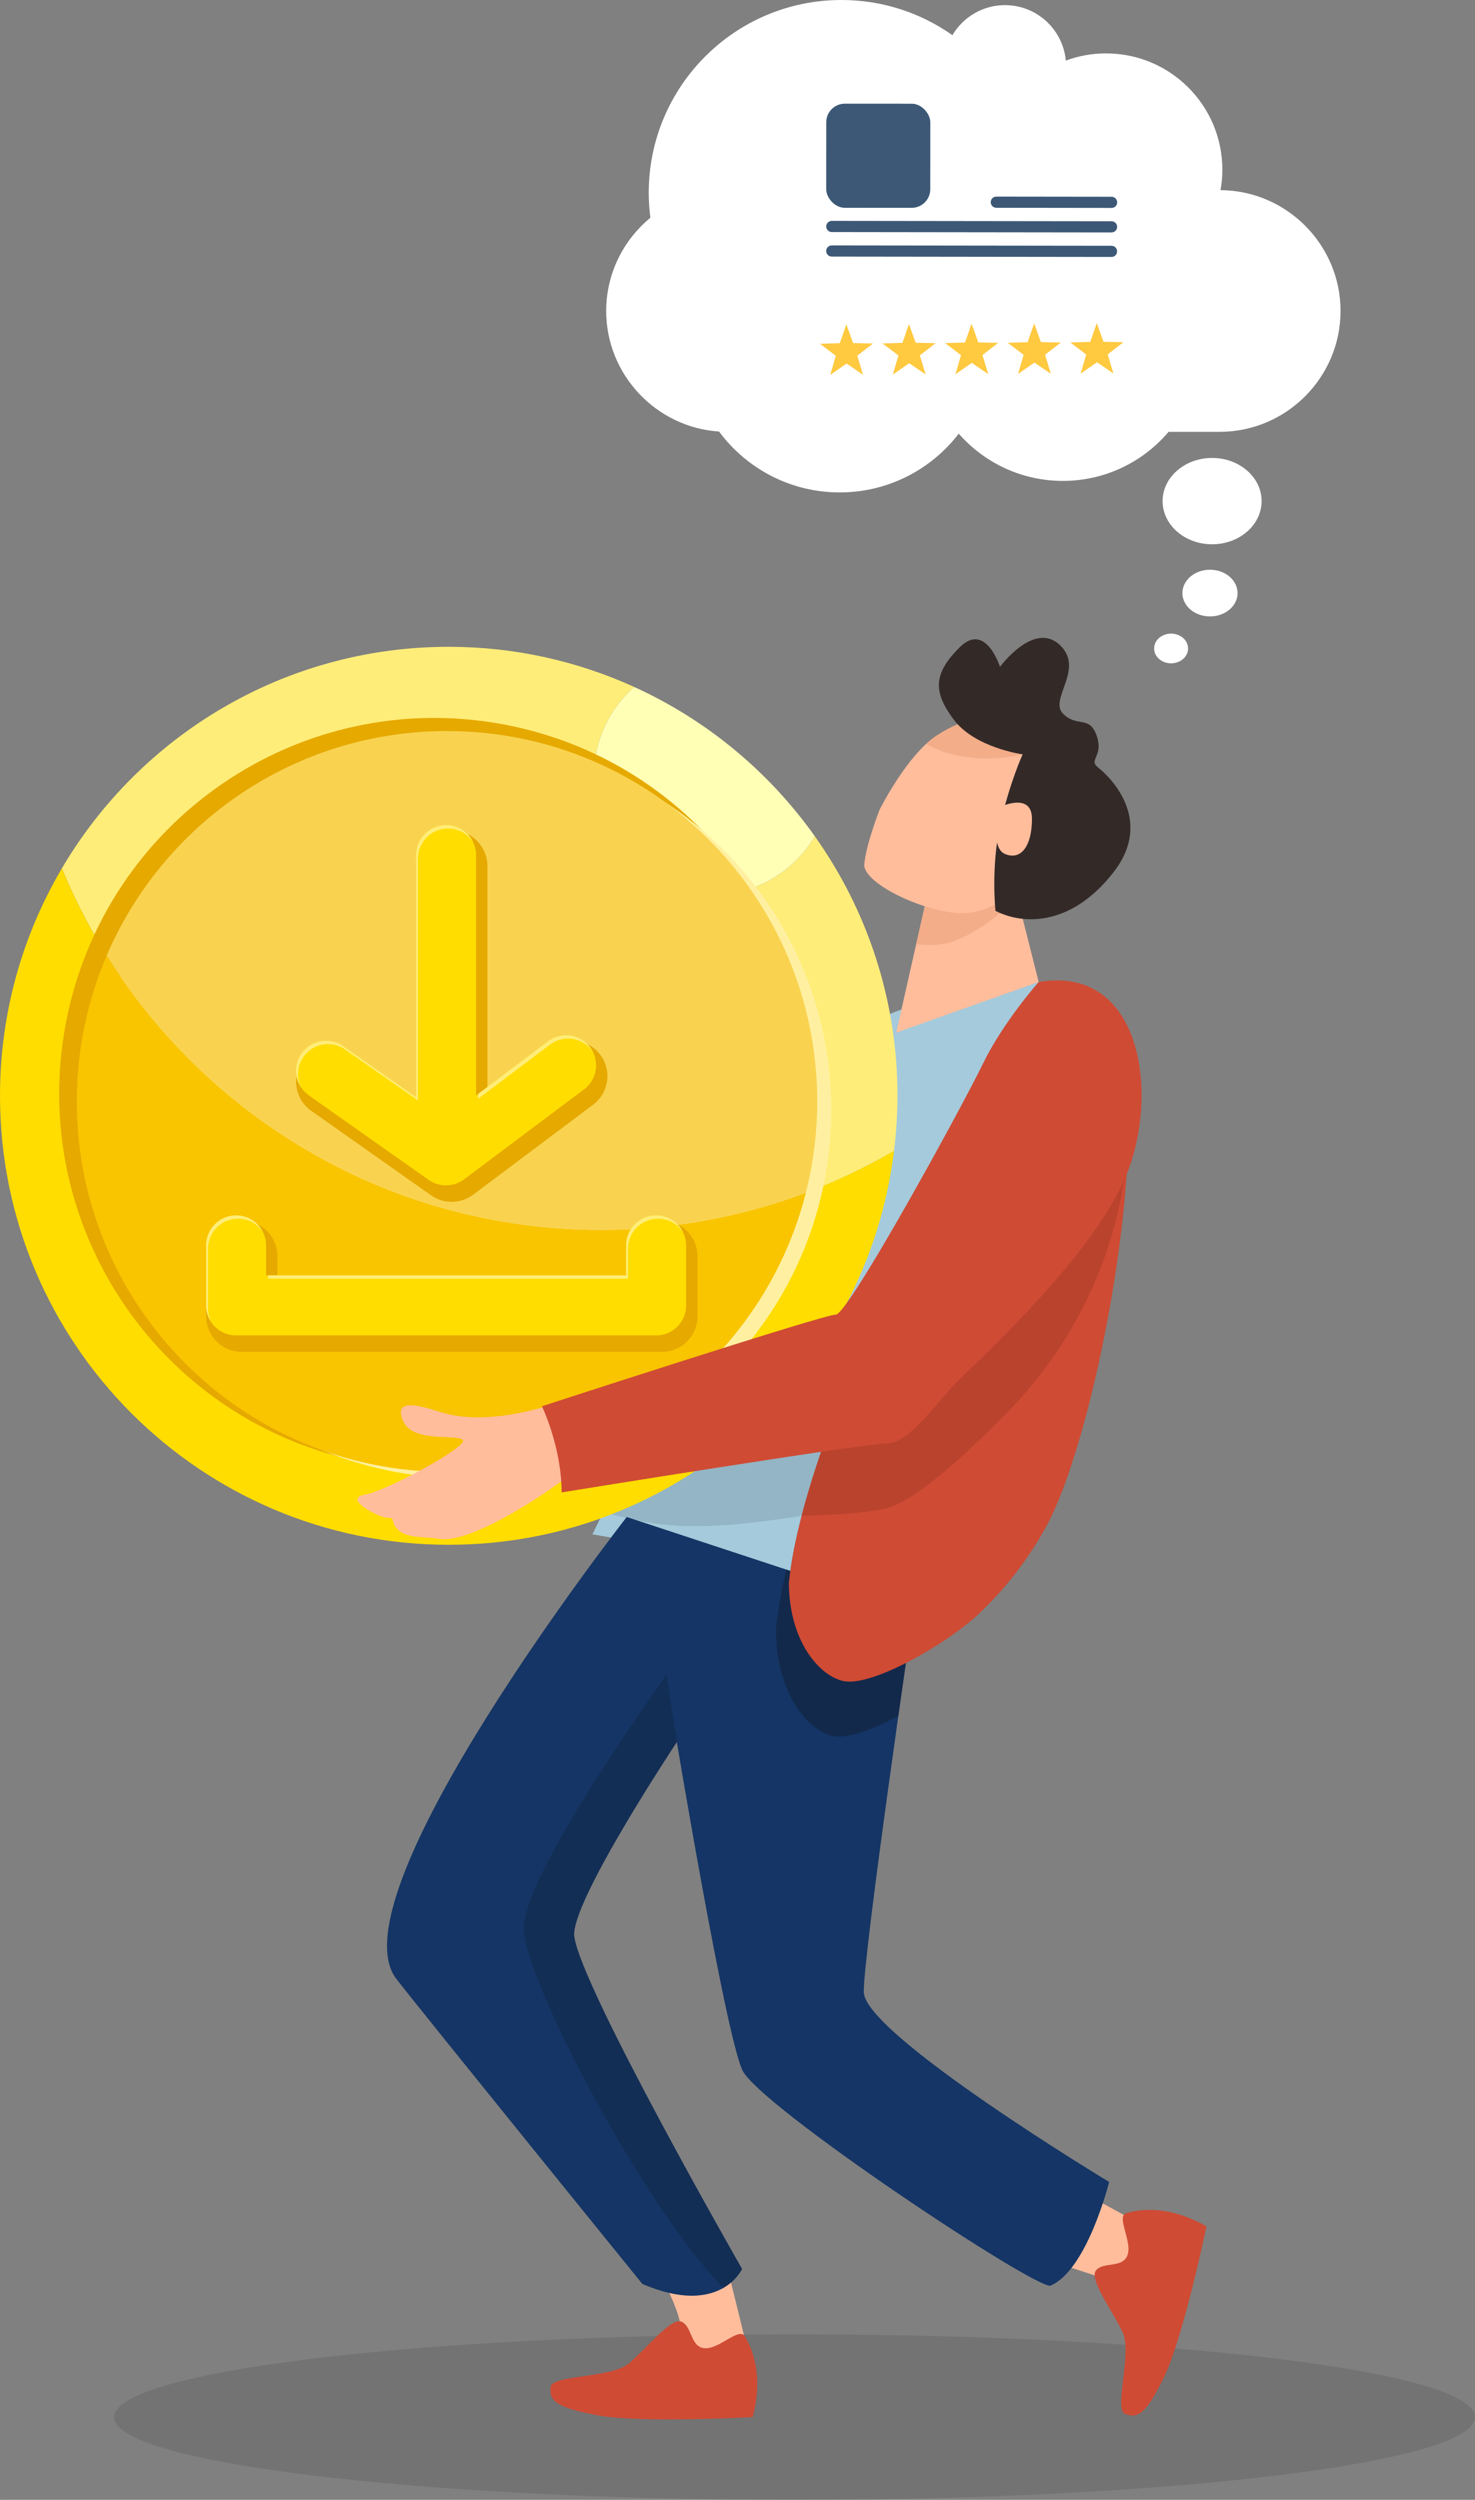
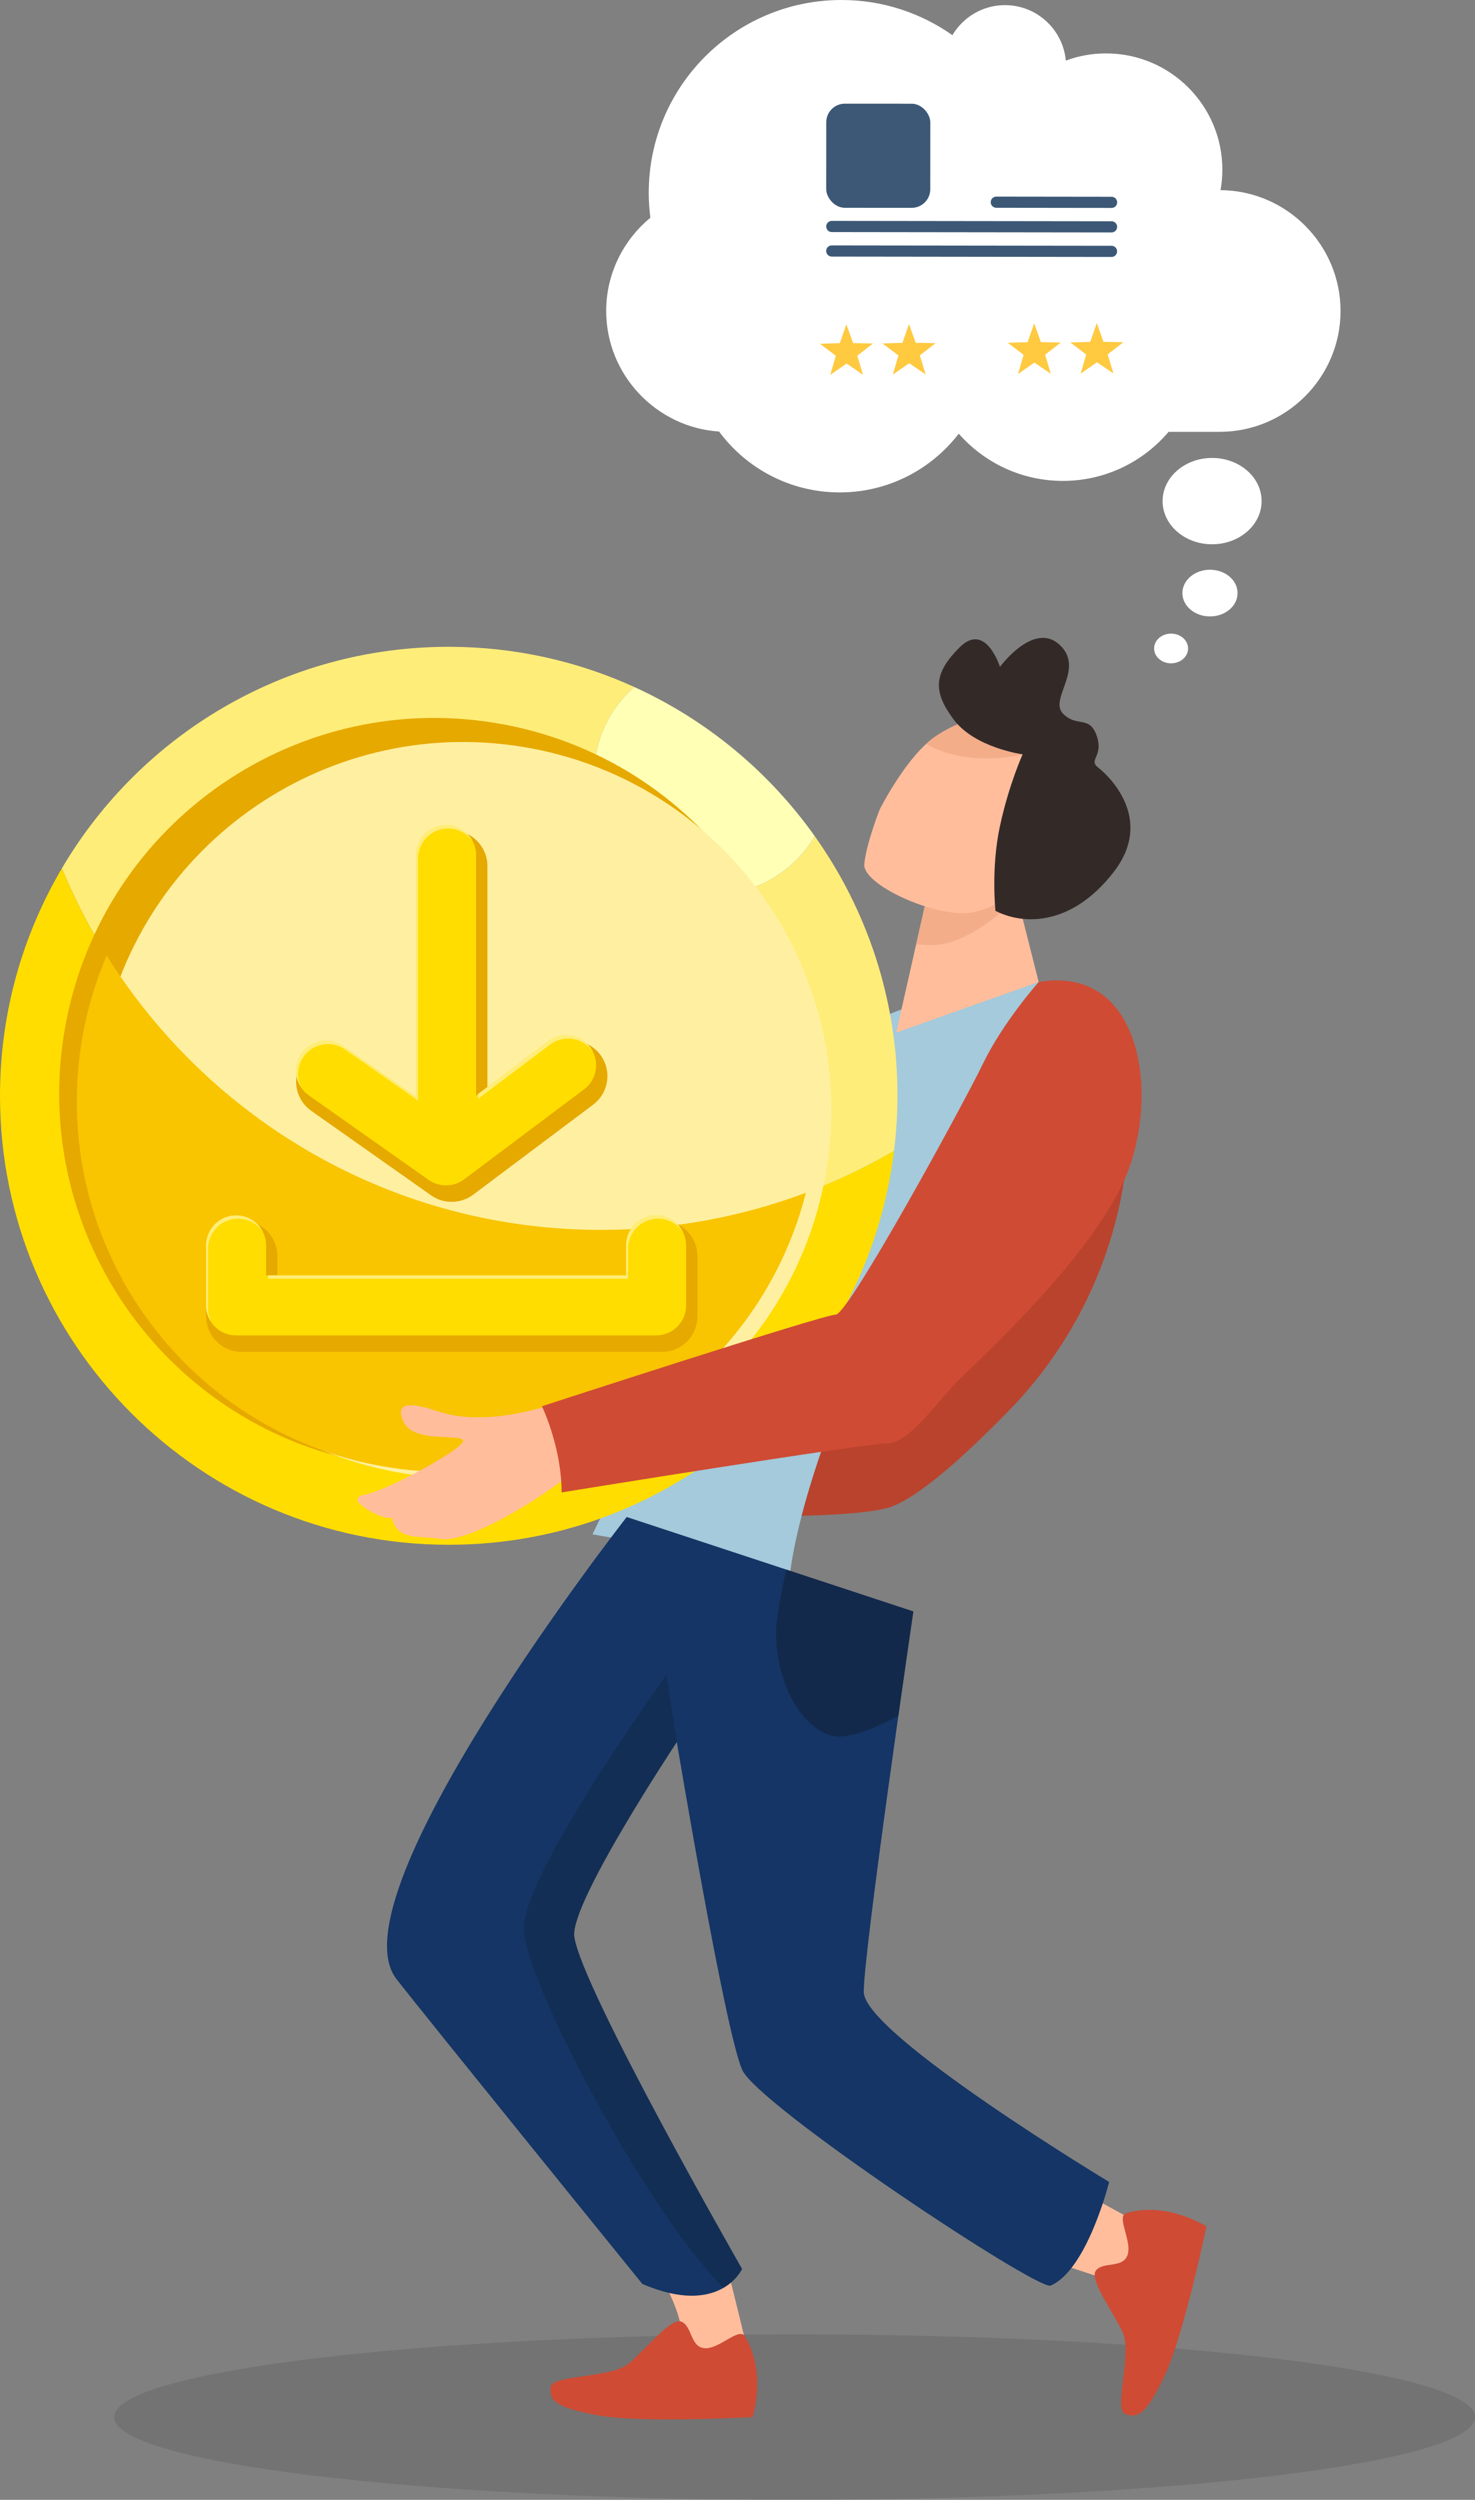
<svg xmlns="http://www.w3.org/2000/svg" xml:space="preserve" width="428.444mm" height="725.74mm" style="shape-rendering:geometricPrecision; text-rendering:geometricPrecision; image-rendering:optimizeQuality; fill-rule:evenodd; clip-rule:evenodd" viewBox="0 0 5114.47 8663.4">
  <rect x="0" y="0" width="5114.47" height="8663.4" fill="#808080" stroke="none" />
  <defs>
    <style type="text/css">  .fil24 {fill:#3C5876} .fil10 {fill:#E6A900} .fil22 {fill:#FFC940} .fil11 {fill:#FFDD00} .fil12 {fill:#FFED79} .fil15 {fill:#143565;fill-rule:nonzero} .fil20 {fill:#332A28;fill-rule:nonzero} .fil23 {fill:#3C5876;fill-rule:nonzero} .fil1 {fill:#A4CADB;fill-rule:nonzero} .fil18 {fill:#BA432E;fill-rule:nonzero} .fil14 {fill:#CF4B34;fill-rule:nonzero} .fil6 {fill:#E6A900;fill-rule:nonzero} .fil8 {fill:#F9C400;fill-rule:nonzero} .fil9 {fill:#F9D350;fill-rule:nonzero} .fil13 {fill:#FFBD9C;fill-rule:nonzero} .fil5 {fill:#FFDD00;fill-rule:nonzero} .fil3 {fill:#FFED79;fill-rule:nonzero} .fil7 {fill:#FFF0A1;fill-rule:nonzero} .fil4 {fill:#FFFFB6;fill-rule:nonzero} .fil21 {fill:white;fill-rule:nonzero} .fil0 {fill:black;fill-opacity:0.102} .fil2 {fill:black;fill-rule:nonzero;fill-opacity:0.102} .fil16 {fill:#121F32;fill-rule:nonzero;fill-opacity:0.322} .fil17 {fill:#121F32;fill-rule:nonzero;fill-opacity:0.502} .fil19 {fill:#EDA580;fill-rule:nonzero;fill-opacity:0.678}  </style>
  </defs>
  <g id="Слой_x0020_1">
    <path class="fil0" d="M2755.18 8089.83c1303.01,0 2359.29,128.4 2359.29,286.78 0,158.38 -1056.29,286.78 -2359.29,286.78 -1303,0 -2359.29,-128.4 -2359.29,-286.78 0,-158.38 1056.29,-286.78 2359.29,-286.78z" />
    <path class="fil1" d="M2054.25 5317.35c2.35,-4.13 822.5,-1714.43 1008.3,-1793.79 3.66,-1.64 13.62,-5.79 19.11,-8.03 129.83,-53.01 300.16,-102.59 439.02,-111.4 55.66,-3.72 89.61,-0.3 92.4,-0.3 -211.2,379.97 -820.27,1516.01 -877.36,2079.21 -216.63,-105.98 -441.44,-122.18 -681.48,-165.7z" />
    <g id="_2264894330416">
-       <path class="fil2" d="M3099.04 4412.96c-133.48,291.74 -254.9,592.73 -319.29,840.01 -416.71,66.88 -524.42,27.93 -702.17,-15.43 86.68,-174.27 148.65,-295.31 172.49,-342.35l848.97 -482.22z" />
-     </g>
+       </g>
    <g id="_2264894336608">
      <g>
        <path class="fil3" d="M2825.22 2897.99c-71.62,121.25 -203.27,202.84 -354.3,202.84 -227.32,0 -411.62,-184.29 -411.62,-411.62 0,-122.99 54.23,-233.07 139.74,-308.49 -196.06,-89.14 -413.64,-139.18 -643.05,-139.18 -571.61,0 -1070.89,308.38 -1341.39,767.66 302.25,735.24 1025.2,1253.1 1869.42,1253.1 370.48,0 717.37,-100.16 1015.91,-274.19 7.64,-62.51 12.04,-126.01 12.04,-190.57 0,-335.29 -106.4,-645.52 -286.75,-899.55z" />
        <path class="fil4" d="M2059.31 2689.21c0,227.32 184.29,411.62 411.62,411.62 151.02,0 282.67,-81.58 354.3,-202.84 -158.53,-223.27 -374.34,-402.78 -626.17,-517.27 -85.52,75.42 -139.74,185.5 -139.74,308.49z" />
        <path class="fil5" d="M214.61 3009.19c-136.18,231.23 -214.61,500.56 -214.61,788.35 0,859.34 696.61,1556 1556,1556 794.78,0 1449.92,-596.05 1543.94,-1365.43 -298.54,174.03 -645.43,274.19 -1015.91,274.19 -844.22,0 -1567.17,-517.86 -1869.42,-1253.1z" />
        <path class="fil6" d="M1715.93 2505.22c709.28,115.64 1190.48,784.29 1074.84,1493.57 -115.65,709.31 -784.32,1190.48 -1493.6,1074.83 -709.28,-115.64 -1190.48,-784.29 -1074.83,-1493.59 115.65,-709.28 784.31,-1190.45 1493.6,-1074.81z" />
        <path class="fil7" d="M1811.87 2588.23c695.43,113.39 1167.24,768.98 1053.85,1464.41 -113.39,695.46 -769,1167.23 -1464.43,1053.85 -695.44,-113.39 -1167.24,-768.98 -1053.85,-1464.43 113.39,-695.43 769,-1167.21 1464.43,-1053.83z" />
        <path class="fil8" d="M369.94 3311.39c-66.63,155.24 -103.66,326.19 -103.66,505.83 0,708.99 574.69,1283.7 1283.7,1283.7 599.8,0 1103.38,-411.36 1244.3,-967.33 -221,83.01 -460.25,128.71 -710.25,128.71 -723.03,0 -1356.99,-379.99 -1714.09,-950.9z" />
-         <path class="fil9" d="M1549.98 2533.52c-529.36,0 -983.71,320.45 -1180.04,777.87 357.1,570.91 991.06,950.9 1714.09,950.9 250,0 489.25,-45.7 710.25,-128.71 25.66,-101.21 39.38,-207.18 39.38,-316.37 0,-708.98 -574.7,-1283.7 -1283.68,-1283.7z" />
      </g>
      <path class="fil10" d="M2171.18 4438.07l0 -84.49c0,-68.22 55.33,-123.56 123.56,-123.56 68.22,0 123.55,55.34 123.55,123.56l0 208.05c0,68.22 -55.34,123.55 -123.55,123.56 -0.26,0 -0.51,-0 -0.77,-0l-1455.58 0c-68.22,0 -123.55,-55.34 -123.55,-123.56l0 -208.05c0,-68.22 55.33,-123.56 123.55,-123.56 68.22,0 123.55,55.33 123.56,123.55l0 84.5 1209.23 0zm-728.17 -635.73l0 -801.08c0,-68.22 55.33,-123.56 123.55,-123.56 68.22,0 123.55,55.34 123.55,123.56l0 793.77 218.38 -164.43c21.36,-16.09 47.43,-24.73 74.16,-24.73 68.22,0 123.55,55.33 123.55,123.55 0,38.88 -18.31,75.52 -49.42,98.85l-416.1 312.07c-21.38,16.03 -47.42,24.71 -74.13,24.71 -0.27,0 -0.53,0 -0.79,0 -25.3,0 -50.11,-7.71 -70.8,-22.3l-416.09 -293.34c-32.74,-23.08 -52.11,-60.78 -52.11,-100.81 0,-25.38 7.85,-50.18 22.41,-70.96 23.12,-32.99 60.9,-52.65 101.18,-52.65 25.73,0 50.85,8.05 71.63,22.89l221.03 154.45z" />
      <g>
        <path class="fil11" d="M2170.98 4419.98l-1248.29 0 -0 -104.03c0,-57.44 -46.58,-104.02 -104.02,-104.02 -57.44,-0 -104.02,46.58 -104.02,104.02l0 208.05c0,57.44 46.58,104.02 104.02,104.02l1455.58 -0c0.25,0 0.51,0 0.76,0 57.44,-0 104.02,-46.59 104.02,-104.02l-0 -208.05c0,-57.44 -46.58,-104.02 -104.02,-104.02 -57.44,0 -104.03,46.58 -104.02,104.02l0 104.03z" />
        <path class="fil11" d="M1546.83 4107.91c22.5,-0 44.42,-7.3 62.42,-20.8l416.1 -312.07c26.19,-19.63 41.61,-50.48 41.61,-83.22 0,-57.44 -46.58,-104.02 -104.02,-104.02 -22.5,0 -44.42,7.3 -62.41,20.8l-249.66 187.98c0,-0.24 0,-0.49 0,-0.74l0 -832.19c0,-57.44 -46.58,-104.02 -104.02,-104.02 -57.44,0 -104.02,46.58 -104.02,104.02l0 832.19c0,2.19 0.07,4.35 0.2,6.51l-251.94 -176.06c-17.63,-12.59 -38.77,-19.37 -60.44,-19.37 -33.92,0 -65.73,16.55 -85.19,44.32 -12.27,17.49 -18.87,38.38 -18.87,59.75 0,33.71 16.36,65.35 43.84,84.84l416.09 293.34c17.45,12.18 38.27,18.73 59.55,18.73 0.26,0 0.53,0 0.79,0z" />
      </g>
      <path class="fil12" d="M722.9 4309.6c8.51,-48.89 51.16,-86.07 102.48,-86.07 16.95,0 32.96,4.06 47.1,11.25 15.96,8.12 29.54,20.24 39.44,35.03 -5.09,-10.26 -11.81,-19.55 -19.84,-27.55 -18.81,-18.74 -44.76,-30.33 -73.41,-30.33 -57.44,-0 -104.02,46.58 -104.02,104.03l0 208.05c0,2.19 0.07,4.36 0.2,6.52 1.17,18.88 7.37,36.39 17.29,51.21 -6.89,-13.9 -10.77,-29.57 -10.77,-46.14l0 -208.05c0,-6.12 0.53,-12.12 1.54,-17.95z" />
      <path class="fil12" d="M2170.98 4419.98l-1209.03 0 -32.55 0 0 11.6 32.55 0 1209.23 0 6.52 0 0 -104.03c0,-6.12 0.53,-12.12 1.54,-17.95 3.35,-19.28 12.02,-36.73 24.43,-50.81 19.06,-21.62 46.97,-35.26 78.05,-35.26 16.95,0 32.96,4.06 47.1,11.25 5.94,3.02 11.56,6.6 16.78,10.67 8.79,6.85 16.45,15.08 22.66,24.36 -4.56,-9.21 -10.45,-17.64 -17.41,-25.05 -0.8,-0.85 -1.6,-1.68 -2.43,-2.5 -18.81,-18.74 -44.76,-30.33 -73.41,-30.33 -36.71,0 -68.98,19.02 -87.49,47.74 -10.46,16.23 -16.53,35.55 -16.53,56.28l0 104.03z" />
      <path class="fil12" d="M1052.15 3662.83c19.46,-27.78 51.27,-44.32 85.19,-44.32 16.44,0 32.58,3.9 47.1,11.28 4.62,2.35 9.08,5.05 13.34,8.09l251.95 176.06c-0.13,-2.15 -0.2,-4.32 -0.2,-6.5l0 -832.19c0,-6.12 0.53,-12.12 1.54,-17.95 8.51,-48.89 51.16,-86.07 102.48,-86.07 16.95,0 32.96,4.06 47.1,11.25 15.96,8.12 29.55,20.24 39.44,35.03 -5.09,-10.26 -11.82,-19.56 -19.84,-27.55 -18.81,-18.74 -44.76,-30.33 -73.41,-30.33 -57.44,0 -104.02,46.58 -104.02,104.03l0 832.19c0,2.18 0.07,4.35 0.2,6.5l-251.95 -176.06c-17.63,-12.59 -38.77,-19.37 -60.44,-19.37 -33.92,0 -65.74,16.55 -85.19,44.32 -12.27,17.49 -18.87,38.38 -18.87,59.75 0,6.3 0.57,12.52 1.68,18.6 2.56,14.08 8,27.43 15.88,39.23 -7.03,-14.17 -10.84,-29.96 -10.84,-46.23 0,-6.01 0.52,-11.98 1.55,-17.85 2.62,-15 8.51,-29.33 17.33,-41.9z" />
      <path class="fil12" d="M1900.51 3608.59l-210.4 158.42 -32.55 24.51 0 15.92c0,0.24 -0,0.49 -0,0.74l32.55 -24.51 217.11 -163.47c17.99,-13.5 39.91,-20.8 62.41,-20.8 16.95,0 32.96,4.06 47.1,11.25 15.96,8.12 29.55,20.24 39.44,35.03 -5.09,-10.26 -11.81,-19.56 -19.84,-27.55 -18.82,-18.74 -44.76,-30.33 -73.41,-30.33 -22.5,0 -44.42,7.3 -62.41,20.8z" />
    </g>
-     <path class="fil13" d="M2502.62 7783.77c47.32,184.27 91.31,368.34 91.31,368.34 -219.72,67.6 -250.19,-72.57 -236.66,-106.37 -16.63,-75.79 -82.82,-189.17 -82.82,-189.17 236.62,-13.52 228.17,-72.8 228.17,-72.8z" />
+     <path class="fil13" d="M2502.62 7783.77c47.32,184.27 91.31,368.34 91.31,368.34 -219.72,67.6 -250.19,-72.57 -236.66,-106.37 -16.63,-75.79 -82.82,-189.17 -82.82,-189.17 236.62,-13.52 228.17,-72.8 228.17,-72.8" />
    <path class="fil13" d="M3774.89 7609.08l214.7 117.96 -86.59 193.83 -259.63 -85.2c32.25,-148.26 131.52,-226.59 131.52,-226.59z" />
    <path class="fil14" d="M2580.94 8094.08c0,0 33.86,47.36 42.64,127.38 8.79,80.02 -13.69,155.16 -13.69,155.16 0,0 -387.57,21.8 -539.33,-6.39 -151.77,-28.18 -165.28,-54.73 -161.48,-97.71 3.8,-42.99 209.74,-30.09 271.35,-81.71 61.61,-51.61 147.45,-162.38 183.9,-144.36 36.44,18.01 29.29,87.11 78.56,91.46 49.27,4.35 116.06,-70.06 138.05,-43.82z" />
    <path class="fil14" d="M3902.94 7670.61c0,0 54.51,-20.44 134.08,-8.2 79.56,12.23 146.32,53.4 146.32,53.4 0,0 -79.29,379.99 -145.82,519.29 -66.52,139.29 -95.66,145.46 -136.19,130.67 -40.54,-14.79 25.24,-210.38 -8.67,-283.25 -33.91,-72.87 -118.66,-184.47 -91.83,-215.01 26.83,-30.54 91.72,-5.73 108.68,-52.21 16.96,-46.46 -37.61,-130.24 -6.58,-144.69z" />
    <path class="fil15" d="M3166.98 5584.56c0,0 -171.94,1173 -171.94,1318.45 0,145.44 850.83,658.74 850.83,658.74 0,0 -75.24,303.34 -202.5,359.12 -44.41,19.46 -1017.58,-626.07 -1070.29,-748.53 -60.45,-140.44 -226.2,-1135.12 -226.2,-1135.12 0,0 -371.91,559.28 -355.58,674.54 25.62,180.93 581.78,1151.45 581.78,1151.45 0,0 -75.89,168 -345.76,51.94 0,0 -757.36,-933.67 -852.8,-1056.97 -225.84,-291.77 798.59,-1600.87 798.59,-1600.87l993.88 327.25z" />
    <path class="fil16" d="M1816.36 6682.65c0,-195.13 494.55,-877.46 494.55,-877.46l35.97 232.03c0,0 -371.91,559.28 -355.58,674.54 25.62,180.93 581.78,1151.45 581.78,1151.45 0,0 -17.27,38.24 -64.64,65.62 -272.29,-275.28 -692.08,-1069.92 -692.08,-1246.18z" />
    <g id="_2227830879488">
      <path class="fil17" d="M2690.79 5646.25c6.13,-62.83 18.4,-132.27 35.7,-206.73l440.5 145.04c0,0 -22.94,156.47 -52.06,362.21 -89.88,47.81 -176.87,79.31 -226.23,69.53 -85.52,-16.96 -198.22,-146.83 -198.22,-370.21 0,0.12 0.21,0.11 0.31,0.16z" />
    </g>
-     <path class="fil14" d="M2735.73 5483.05c57.1,-563.2 666.16,-1699.24 877.36,-2079.21 99.62,6.93 187.57,40.04 237.18,119.77 169.69,272.71 -36.36,1430.21 -224.23,1769.59 -71.77,129.66 -155.82,227.9 -232.3,299.83 -110.63,104.04 -368.08,252.09 -467.38,233.13 -82.38,-15.73 -190.94,-136.14 -190.94,-343.26 0,0.11 0.2,0.09 0.3,0.14z" />
    <g id="_2227830880880">
      <path class="fil18" d="M3072.87 5227.09c-62.91,15.43 -169.26,23.08 -293.11,25.88 64.39,-247.29 185.81,-548.27 319.29,-840.01l813.46 -462.05c-0.13,2.05 -0.25,4.09 -0.38,6.12 -21.8,350.18 -168.97,680.67 -414.02,931.77 -165.84,169.92 -329.71,314.87 -425.23,338.3z" />
    </g>
    <path class="fil13" d="M1932.21 4862.92c-13.23,0.98 -235.84,86.26 -409.03,29.59 -82.52,-27.01 -158.26,-42.87 -124.92,32.88 33.33,75.76 185.49,43.58 206.7,64.79 21.21,21.22 -262.95,176.61 -340.56,189.81 -77.6,13.2 49.66,79.87 79.97,79.87 30.3,0 6.06,12.12 36.36,42.42 30.3,30.3 103.68,23.11 139.39,30.3 116.47,23.46 426.11,-190.52 472.7,-237.11 46.58,-46.58 -60.6,-232.55 -60.6,-232.55z" />
    <path class="fil14" d="M3601.56 3403.15c0,0 -123.19,138.57 -193.68,284.09 -71.13,146.86 -466.23,868.69 -509.9,868.69 -43.66,0 -1018.83,317.57 -1018.83,317.57 0,0 68.21,140.94 68.21,298.51 0,0 1048.42,-169.69 1127.2,-169.69 78.78,0 169.69,-139.39 248.47,-218.17 78.78,-78.78 470.43,-435.27 583.68,-714.57 113.25,-279.3 52.39,-727.02 -305.16,-666.41z" />
    <polygon class="fil13" points="3233.91,3018.9 3107.68,3578.51 3601.56,3403.15 3504.93,3020.77 " />
    <path class="fil19" d="M3233.91 3018.9l271.03 1.87 22.46 88.86c-77.51,78.59 -170.64,141.89 -246.52,159.6 -30.12,7.03 -66.25,7.42 -104.08,2.89l57.12 -253.22z" />
    <path class="fil13" d="M3435.44 2480.94c0,0 -84.64,0.77 -187.76,68.34 -103.12,67.57 -197.39,256.01 -197.39,256.01 0,0 -47.23,119.66 -53.4,189.94 -6.17,70.28 242.4,183.9 365.75,167.95 123.35,-15.95 284.96,-155.48 326.12,-282.82 41.16,-127.34 -198.31,-406.53 -253.32,-399.42z" />
    <path class="fil19" d="M3211.17 2578.21c11.94,-11.02 24.16,-20.84 36.51,-28.94 103.12,-67.56 187.76,-68.34 187.76,-68.34 26.07,-3.37 93.54,57.54 152.95,136.12l-42.5 -2.79c0,0 -142.14,38.99 -282.54,-11.75 -18.84,-6.81 -36.21,-15.08 -52.18,-24.3z" />
    <path class="fil20" d="M3545.9 2614.26c0,0 -47.64,104.27 -78.88,249.7 -31.24,145.43 -15.26,292.63 -15.26,292.63 103.21,52.99 269.15,47.99 410.6,-135.46 141.44,-183.44 -18.74,-333.55 -54.58,-361.17 -35.83,-27.63 20,-37.76 -5.11,-110.3 -25.11,-72.54 -69.33,-26.87 -117.49,-77.3 -48.16,-50.43 78.12,-155.82 -11.46,-238.18 -89.57,-82.36 -206.36,76.89 -206.36,76.89 0,0 -49.43,-157.77 -139.76,-67.88 -90.33,89.9 -94.04,153.25 -20.26,251.06 73.77,97.81 238.56,120.01 238.56,120.01z" />
-     <path class="fil13" d="M3466.35 2797.03c0,0 111.92,-54.13 111.92,40.6 0,94.72 -38.3,145.47 -93.72,121.79 -55.42,-23.68 -18.2,-162.38 -18.2,-162.38z" />
    <g id="_2227830866768">
      <g>
        <path class="fil21" d="M4232.18 658.99c4.06,-22.96 6.3,-46.54 6.3,-70.67 0,-222.69 -180.52,-403.22 -403.22,-403.22 -49.09,0 -96.12,8.8 -139.63,24.86 -10,-107.77 -100.59,-192.16 -210.97,-192.16 -77.64,0 -145.33,41.87 -182.25,104.13 -108.79,-76.73 -241.39,-121.94 -384.63,-121.94 -369.11,0 -668.33,299.22 -668.33,668.33 0,29.23 2.08,57.96 5.72,86.2 -93.41,76.98 -153.23,193.44 -153.23,323.2 0,221.11 173.68,403.52 391.35,417.8 94.8,127.99 246.89,210.99 418.39,210.99 168.15,0 317.59,-79.84 412.72,-203.6 88.05,100.28 217.12,163.67 361.06,163.67 146.98,0 278.47,-66.08 366.6,-170.06l177.41 0c230.34,0 418.8,-188.46 418.8,-418.81 0,-229.44 -186.99,-417.26 -416.1,-418.73z" />
      </g>
      <g>
        <path class="fil21" d="M4374.52 1736.63c0,82.6 -76.84,149.57 -171.63,149.57 -94.79,0 -171.63,-66.96 -171.63,-149.57 0,-82.6 76.84,-149.57 171.63,-149.57 94.79,0 171.63,66.96 171.63,149.57z" />
      </g>
      <g>
        <path class="fil21" d="M4291.16 2055.37c0,44.69 -42.81,80.91 -95.62,80.91 -52.81,0 -95.62,-36.22 -95.62,-80.91 0,-44.68 42.81,-80.91 95.62,-80.91 52.81,0 95.62,36.22 95.62,80.91z" />
      </g>
      <g>
        <path class="fil21" d="M4119.53 2247.33c0,28.44 -26.35,51.49 -58.85,51.49 -32.5,0 -58.85,-23.05 -58.85,-51.49 0,-28.44 26.35,-51.49 58.85,-51.49 32.5,0 58.85,23.05 58.85,51.49z" />
      </g>
    </g>
    <g id="_2227801920640">
      <g>
        <polygon class="fil22" points="2934.73,1124.08 2958.05,1189.01 3027.03,1190.42 2972.49,1232.67 2992.46,1298.71 2935.43,1259.89 2878.79,1299.29 2898.09,1233.05 2843.11,1191.36 2912.07,1189.25 " />
        <polygon class="fil22" points="3151.81,1122.97 3175.13,1187.9 3244.11,1189.31 3189.56,1231.56 3209.54,1297.6 3152.5,1258.78 3095.87,1298.18 3115.17,1231.94 3060.19,1190.25 3129.15,1188.14 " />
-         <polygon class="fil22" points="3368.89,1121.86 3392.21,1186.79 3461.19,1188.2 3406.64,1230.45 3426.62,1296.49 3369.58,1257.67 3312.95,1297.07 3332.25,1230.83 3277.27,1189.14 3346.23,1187.03 " />
        <polygon class="fil22" points="3585.97,1120.75 3609.29,1185.68 3678.27,1187.09 3623.72,1229.34 3643.7,1295.38 3586.66,1256.56 3530.03,1295.96 3549.32,1229.72 3494.35,1188.03 3563.31,1185.92 " />
        <polygon class="fil22" points="3803.05,1119.64 3826.37,1184.58 3895.35,1185.98 3840.8,1228.23 3860.77,1294.27 3803.74,1255.45 3747.1,1294.85 3766.4,1228.61 3711.42,1186.92 3780.39,1184.81 " />
      </g>
      <g>
        <g>
          <path class="fil23" d="M2884.1 850.47l970.07 1.33c10.69,0.02 19.35,8.7 19.34,19.39 -0.01,10.69 -8.7,19.35 -19.39,19.34l-970.07 -1.33c-10.69,-0.01 -19.35,-8.7 -19.34,-19.39 0.02,-10.69 8.7,-19.35 19.39,-19.34z" />
          <path class="fil23" d="M2884.22 765.52l970.07 1.33c10.69,0.02 19.35,8.7 19.34,19.39 -0.01,10.69 -8.7,19.35 -19.39,19.34l-970.07 -1.33c-10.69,-0.01 -19.35,-8.7 -19.34,-19.39 0.01,-10.69 8.7,-19.35 19.39,-19.34z" />
          <path class="fil23" d="M3454.64 681.36l399.77 0.55c10.69,0.01 19.35,8.7 19.34,19.39 -0.02,10.69 -8.7,19.35 -19.39,19.34l-399.77 -0.55c-10.7,-0.01 -19.35,-8.7 -19.34,-19.39 0.02,-10.69 8.69,-19.35 19.39,-19.34z" />
        </g>
        <rect class="fil24" transform="matrix(1.53 0.001 -0.001 1.53 2865.01 359.272)" width="235.83" height="235.83" rx="42.11" ry="42.11" />
      </g>
    </g>
  </g>
</svg>